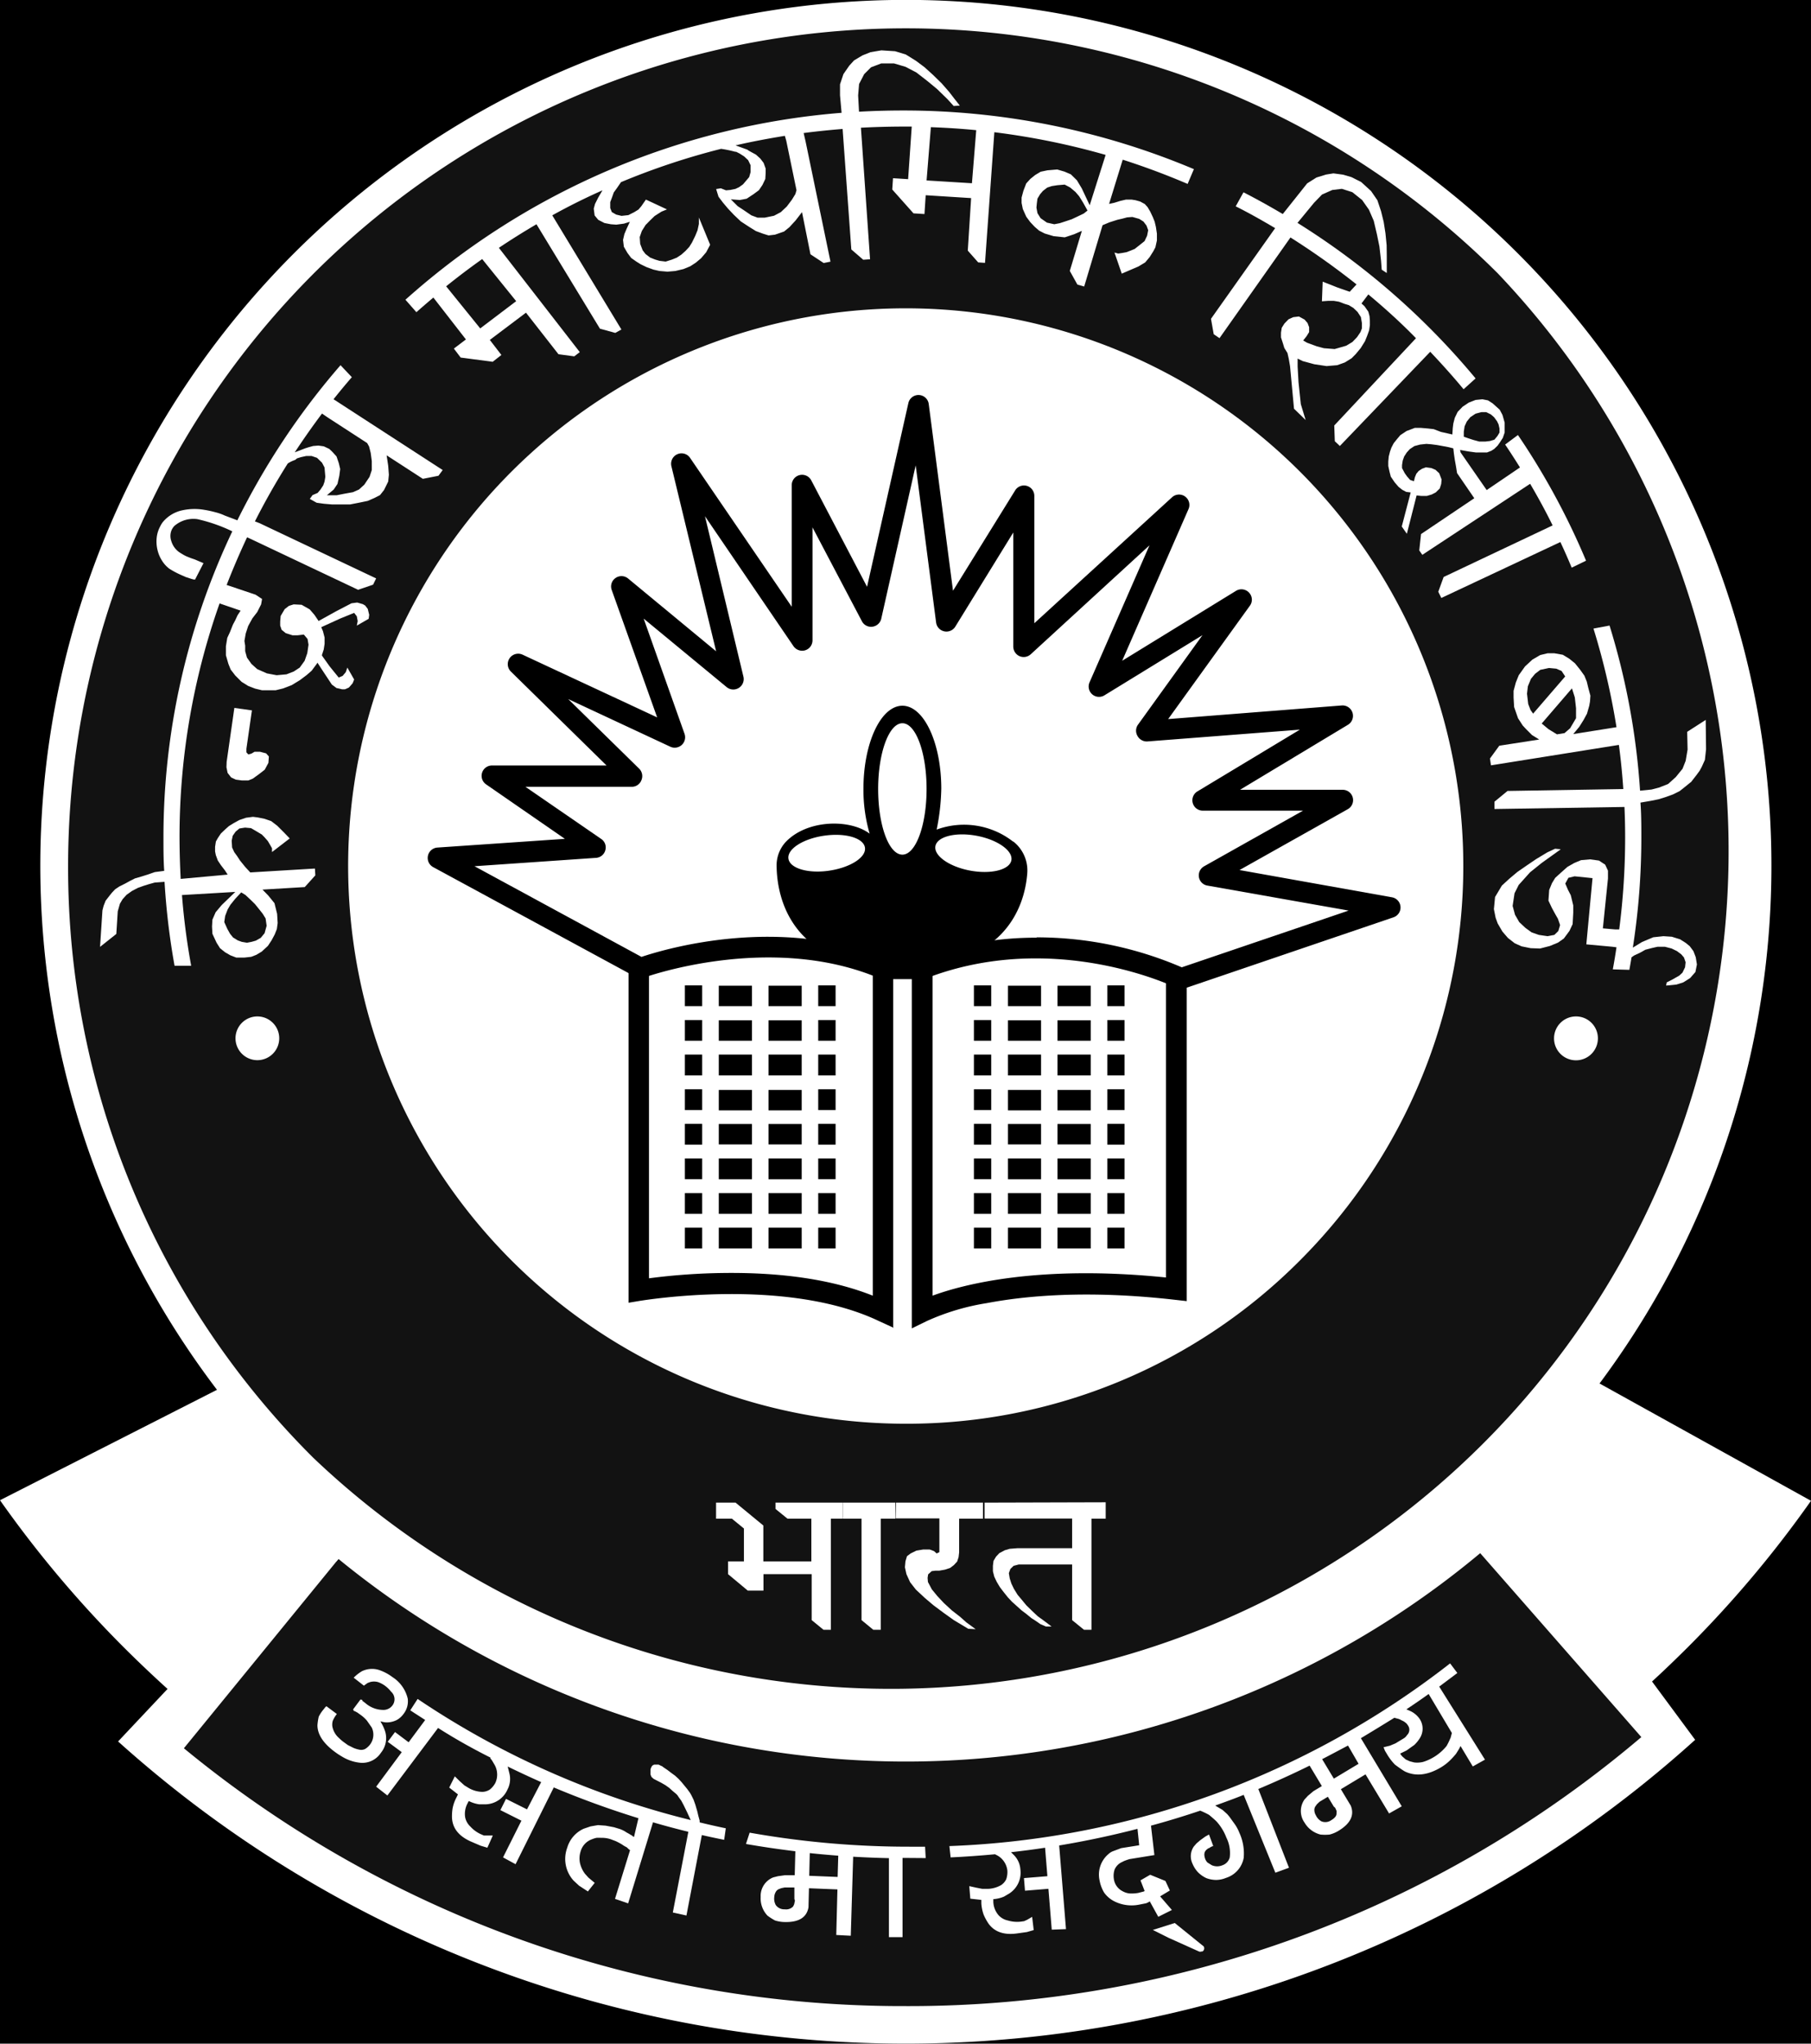
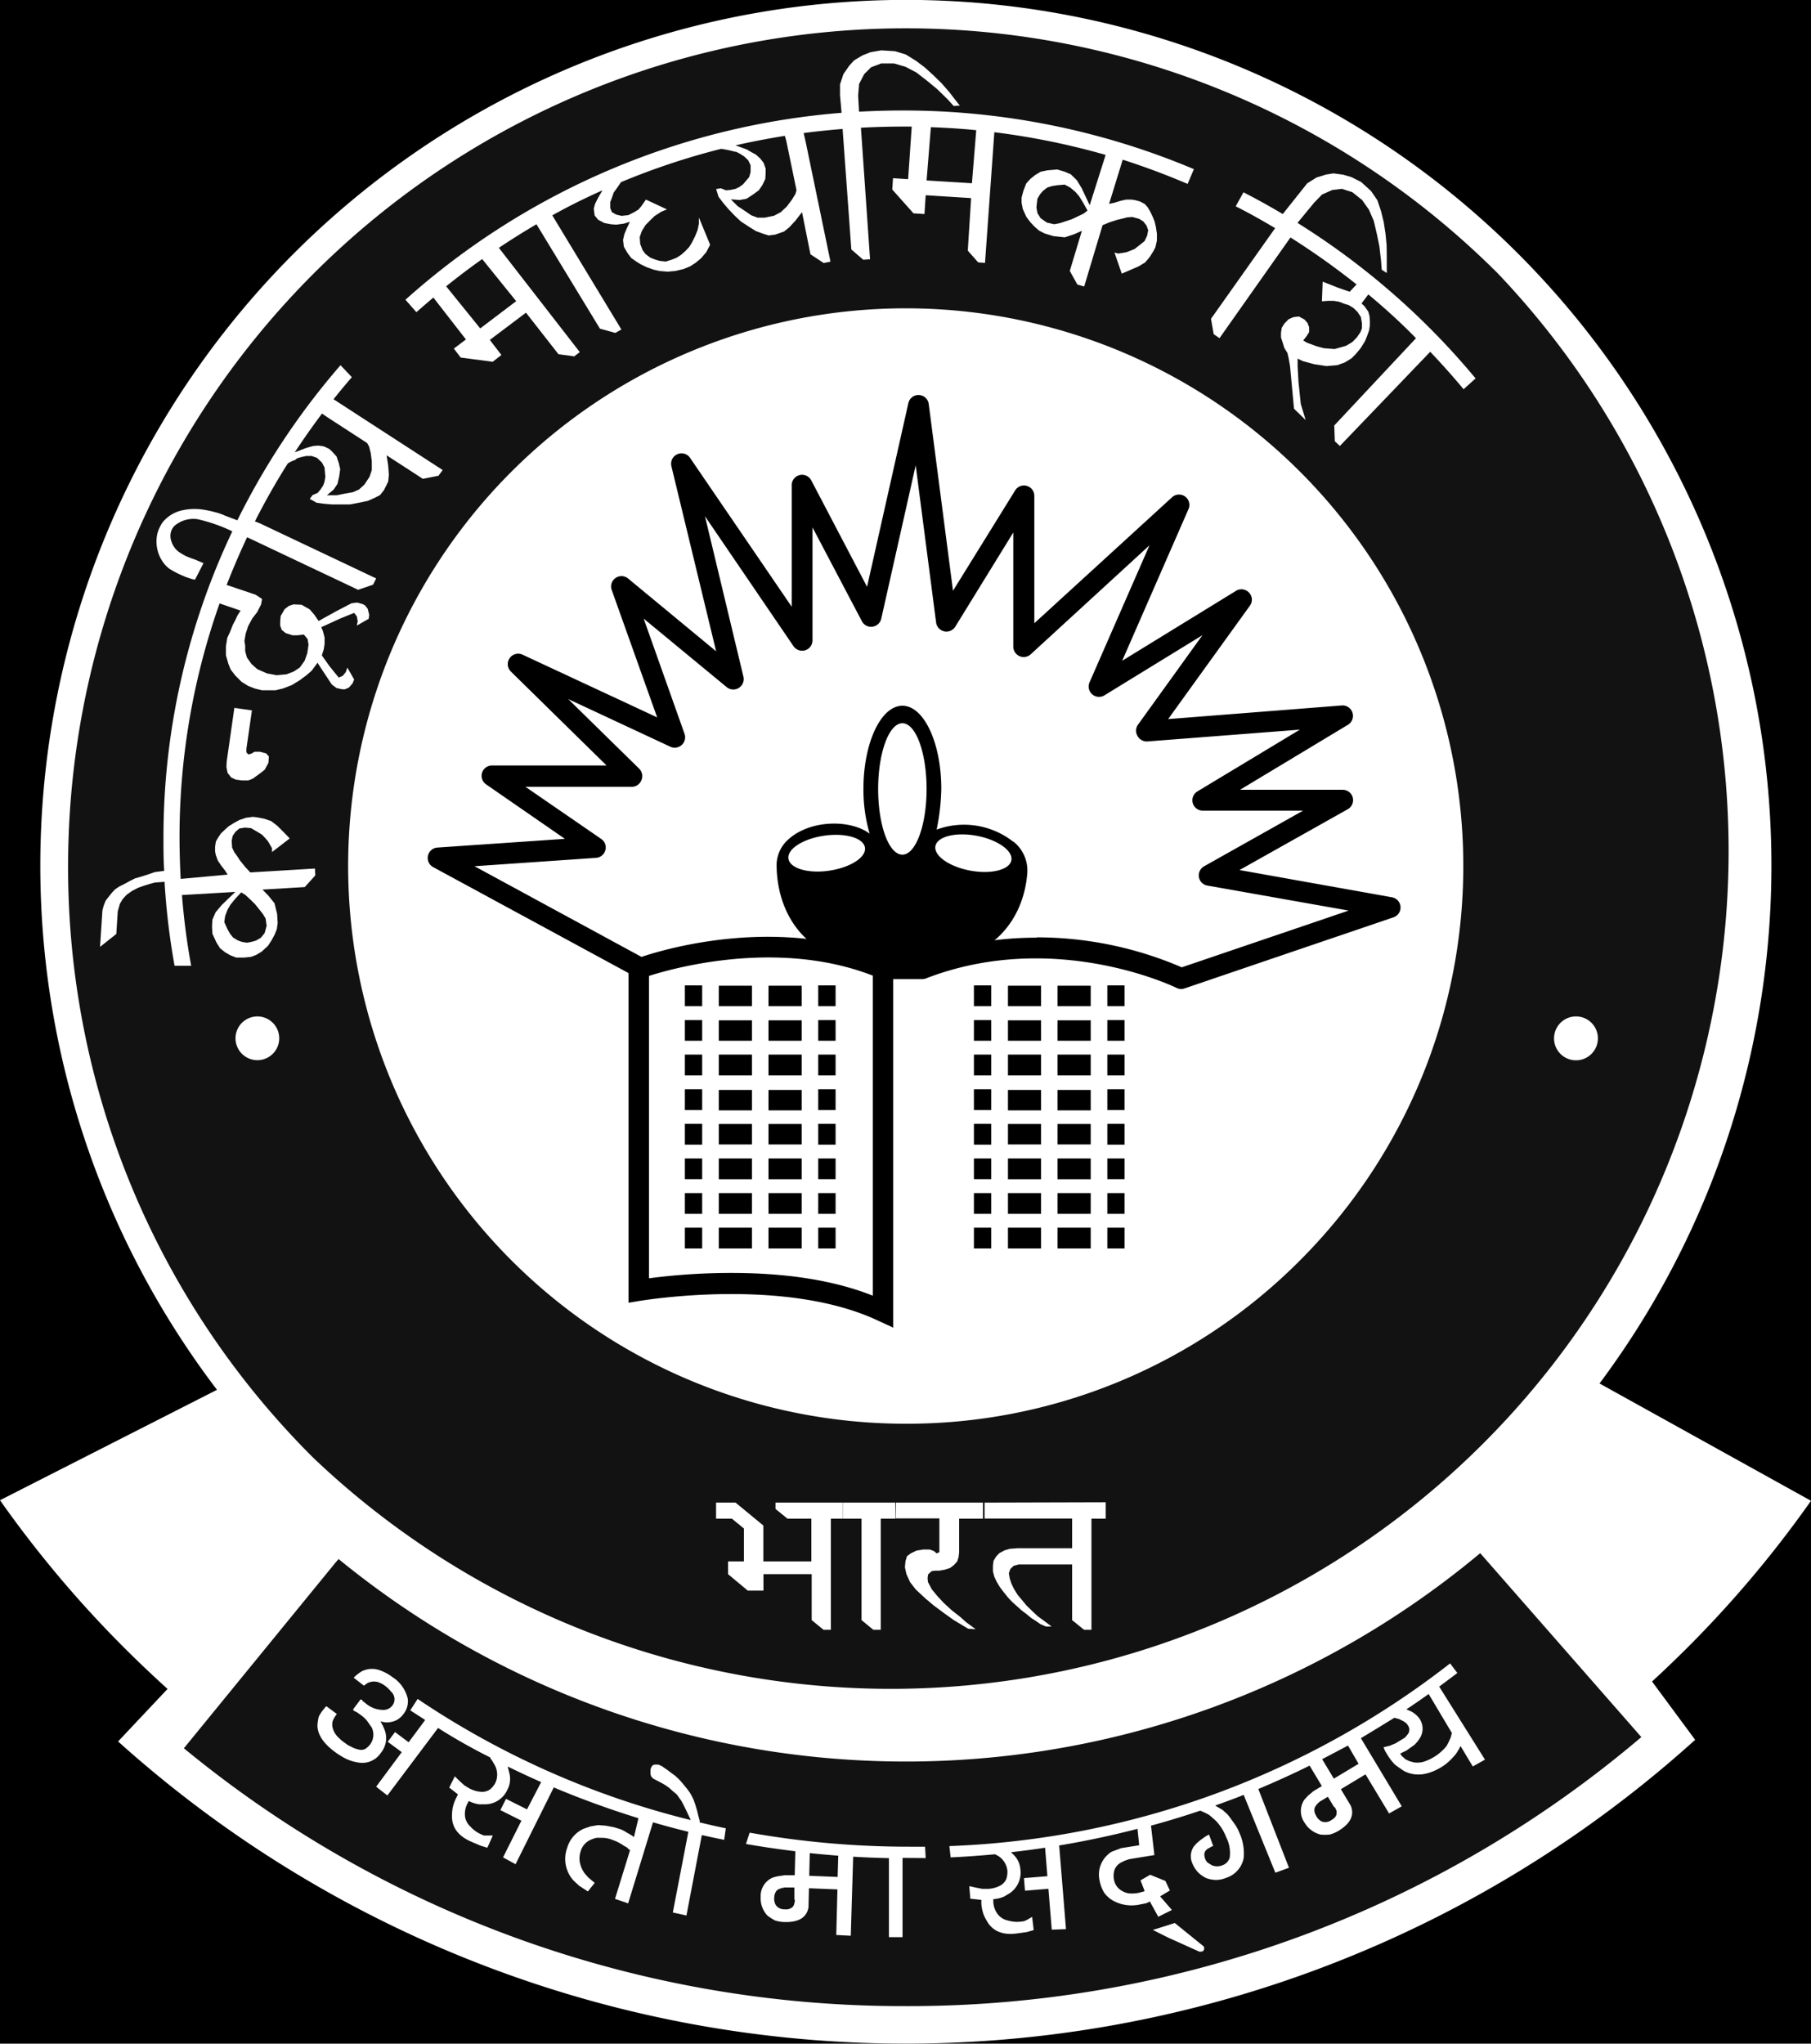
<svg xmlns="http://www.w3.org/2000/svg" id="Layer_1" data-name="Layer 1" viewBox="0 0 265.91 300">
  <defs>
    <style>.cls-1{fill:#121212;}.cls-2{fill:#fff;}.cls-3{fill:none;stroke:#fff;stroke-miterlimit:10;}</style>
  </defs>
  <rect width="265.91" height="300" />
  <path class="cls-1" d="M45.79,223.07l30.49,18.72,55.63,12.84s27.27-.53,43.33-8.56,46-25.67,46-25.67l14.44,15.51,8.55,19.26S205.72,298,130.3,297.43c0,0-69,0-108-42.26Z" />
  <path class="cls-1" d="M132.81,252A124.94,124.94,0,0,1,44.47,38.75,124.93,124.93,0,1,1,221.15,215.42,124.11,124.11,0,0,1,132.81,252Z" />
  <path class="cls-2" d="M105.14,220.58H108l4.08,3.36v5.27h7.05v-6.27h-3.5l-1.76-1.43v-.93h9.84v2.36H122v16.31h-1.08l-1.74-1.42v-6.75H112.1v2.42h-2.3l-2.9-2.42v-1.87h2.33v-4.83l-1.76-1.44h-2.33Z" />
  <path class="cls-2" d="M123.73,220.58h7.73v2.36h-2.14v16.31h-1.09l-1.73-1.42V222.94h-2.77Z" />
  <path class="cls-2" d="M131.56,220.58h12.77v2.36h-3.5l0,4.94-.08.71-.21.64-.47.51-.56.43-.76.25-.84.15-.57,0-.54.07-.52.47-.08.52.05.6.57,1.08.82,1,.94,1,1.18,1.09,1.22.95.91.81,1.37,1-1.09-.06-2.12-1.27-1.47-1.05-1.53-1.14-1.25-1.06-1.33-1.24-.84-1.08-.54-1.19-.22-1,.08-.88.22-.74.54-.41.86-.42,1-.16h.93l.65.24.38.34.4-.19,0-.39v-4.56h-6.42Z" />
  <path class="cls-2" d="M144.57,220.58l17.78-.05v2.41h-2.09v16.31h-1.09l-1.75-1.42v-8.17h-7.84l-.75.2-.47.45-.23.62.13.78.24.75.38.79.54.87.63.75.64.78.85.83.83.78.95.69,1.09.82-.84,0-.82-.36-.69-.48-.61-.39-.76-.62-.7-.53-.7-.63-.68-.61-.63-.67-.64-.8-.53-.7-.46-.77-.36-.76-.2-.79v-.82l.09-.71.37-.62.49-.52.8-.42.72-.21,1.16-.09h8v-4.35H144.57Z" />
  <path class="cls-3" d="M49.7,228.85c-.19-.17-.39-.33-.58-.48" />
  <path class="cls-2" d="M247.77,241.86a163.56,163.56,0,0,0,18.14-21.55l-31.05-17.22a127.09,127.09,0,1,0-203,.93L0,220.23a164.8,164.8,0,0,0,18.21,21.63q3.13,3.12,6.39,6.07l-7.26,7.71a172.93,172.93,0,0,0,231.56-.24l-6.33-8.56C244.33,245.23,246.06,243.56,247.77,241.86ZM10,127.09A123,123,0,0,1,219.93,40.14,123,123,0,0,1,46,214,122.18,122.18,0,0,1,10,127.09Zm123,167.4A166.09,166.09,0,0,1,27,256.64L49.7,228.85A131.55,131.55,0,0,0,217.34,228L241,255A166.11,166.11,0,0,1,133,294.49Z" />
  <path class="cls-2" d="M133,209a81.87,81.87,0,1,1,57.9-24A81.37,81.37,0,0,1,133,209Z" />
  <path d="M152.21,137.6A53.87,53.87,0,0,1,173.52,142l24.5-8.33L177.28,130a1.51,1.51,0,0,1-1.24-1.24,1.53,1.53,0,0,1,.76-1.59L191.33,119H176.6a1.52,1.52,0,0,1-.79-2.82l15.05-9.07-22.36,1.73A1.55,1.55,0,0,1,167,108a1.51,1.51,0,0,1,.1-1.63l9.46-13.13-14.39,8.83a1.52,1.52,0,0,1-2.19-1.91l8.8-20.11-17.44,16a1.54,1.54,0,0,1-1.65.27,1.55,1.55,0,0,1-.91-1.4V78.17L140.26,92a1.53,1.53,0,0,1-2.81-.61l-3-23.08-5.07,22.58A1.54,1.54,0,0,1,128.09,92a1.51,1.51,0,0,1-1.54-.81L119.3,77.42V94a1.53,1.53,0,0,1-1.07,1.46,1.55,1.55,0,0,1-1.72-.6l-13-19.08,5.65,23.56a1.53,1.53,0,0,1-2.46,1.53L94.51,90.81l6,16.91a1.53,1.53,0,0,1-2.08,1.9l-15-7,10.42,10.22a1.53,1.53,0,0,1,.34,1.66,1.51,1.51,0,0,1-1.41,1H77.15l11.13,7.66a1.49,1.49,0,0,1,.6,1.65,1.51,1.51,0,0,1-1.36,1.12l-17.85,1.23,24.52,13.31c3.56-1.2,20.32-6.14,35.81.26h5.12a48,48,0,0,1,17.09-3.08Zm21.23,7.58a1.49,1.49,0,0,1-.69-.16c-.17-.09-17.89-8.7-36.8-1.39a1.45,1.45,0,0,1-.55.1h-5.7a1.45,1.45,0,0,1-.59-.12c-16-6.78-34.34-.18-34.52-.11a1.54,1.54,0,0,1-1.26-.09L63.6,127.29a1.53,1.53,0,0,1,.62-2.87l18.72-1.28-11.57-8a1.52,1.52,0,0,1,.86-2.77H89.06L75,98.57a1.53,1.53,0,0,1,1.72-2.47l19.77,9.21-6.67-18.7a1.5,1.5,0,0,1,.56-1.76,1.52,1.52,0,0,1,1.84.07l12.93,10.69L98.58,68.43a1.53,1.53,0,0,1,.87-1.75,1.51,1.51,0,0,1,1.87.53l14.93,21.86V71.23a1.52,1.52,0,0,1,2.87-.71l8.19,15.62,6.06-26.94a1.52,1.52,0,0,1,3,.14l3.56,27.38L149.05,72a1.52,1.52,0,0,1,2.82.8V91.49L172.09,73a1.52,1.52,0,0,1,2.42,1.73L164.77,97l16.72-10.27a1.52,1.52,0,0,1,1.91.27,1.5,1.5,0,0,1,.12,1.92l-12,16.64,25.5-2a1.53,1.53,0,0,1,.91,2.83l-15.86,9.55h15.07a1.52,1.52,0,0,1,.75,2.85L182,127.72l22.38,4a1.52,1.52,0,0,1,.22,2.94L173.92,145.1a1.56,1.56,0,0,1-.48.08Z" />
  <path d="M131.26,194.94l-2.18-1c-13.78-6.59-34.83-3-35-3l-1.79.3V142.07h3v45.58a92.89,92.89,0,0,1,11-.78c8.66-.1,16,1,21.86,3.33v-48h3v52.74Z" />
-   <path d="M133.88,195V142.2h3.05v48c4.43-1.63,15.49-4.58,34.27-2.67v-43.9h3.05V191l-1.7-.19c-13-1.49-22.17-.56-27.63.48a34.29,34.29,0,0,0-8.8,2.62L133.88,195Z" />
  <path d="M148.5,126.29c-.27,1.41-3,2.08-6.06,1.51s-5.36-2.19-5.09-3.6,3-2.08,6.05-1.51,5.36,2.19,5.1,3.6Zm-16-.83c-2,0-3.56-4.32-3.56-9.64s1.59-9.65,3.56-9.65,3.55,4.32,3.55,9.65-1.59,9.64-3.55,9.64Zm-10.73,2.35c-3.09.46-5.77-.32-6-1.74s2.13-2.94,5.23-3.39,5.78.32,6,1.74-2.13,2.93-5.24,3.39Zm27-4.25a11.7,11.7,0,0,0-11.24-1.78,32.6,32.6,0,0,0,.68-6c0-6.72-2.55-12.18-5.71-12.18s-5.72,5.46-5.72,12.18a22.93,22.93,0,0,0,.91,6.6c-2.9-2.19-9.23-2.09-12.36,1.26a5.07,5.07,0,0,0-1.3,3.57c.07,4.26,1.87,15.14,18.42,14.95,15.24-.16,18-9.22,18.38-13.91a5.41,5.41,0,0,0-2.06-4.73Z" />
  <polygon points="103.1 147.7 100.56 147.7 100.56 144.65 103.1 144.65 103.1 147.7 103.1 147.7" />
  <path d="M110.41,147.7h-4.87v-3h4.87v3Zm7.3,0h-4.87v-3h4.87v3Z" />
  <polygon points="122.69 147.7 120.14 147.7 120.14 144.65 122.69 144.65 122.69 147.7 122.69 147.7" />
  <polygon points="103.1 152.78 100.56 152.78 100.56 149.74 103.1 149.74 103.1 152.78 103.1 152.78" />
  <path d="M110.41,152.78h-4.87v-3h4.87v3Zm7.3,0h-4.87v-3h4.87v3Z" />
  <polygon points="122.69 152.78 120.14 152.78 120.14 149.74 122.69 149.74 122.69 152.78 122.69 152.78" />
  <polygon points="103.1 157.87 100.56 157.87 100.56 154.81 103.1 154.81 103.1 157.87 103.1 157.87" />
  <path d="M110.41,157.87h-4.87v-3.06h4.87v3.06Zm7.3,0h-4.87v-3.06h4.87v3.06Z" />
  <polygon points="122.69 157.87 120.14 157.87 120.14 154.81 122.69 154.81 122.69 157.87 122.69 157.87" />
  <polygon points="103.1 162.95 100.56 162.95 100.56 159.9 103.1 159.9 103.1 162.95 103.1 162.95" />
  <path d="M110.41,163h-4.87v-3h4.87v3Zm7.3,0h-4.87v-3h4.87v3Z" />
  <polygon points="122.69 162.95 120.14 162.95 120.14 159.9 122.69 159.9 122.69 162.95 122.69 162.95" />
  <polygon points="103.1 168.03 100.56 168.03 100.56 164.98 103.1 164.98 103.1 168.03 103.1 168.03" />
  <path d="M110.41,168h-4.87V165h4.87V168Zm7.3,0h-4.87V165h4.87V168Z" />
  <polygon points="122.69 168.03 120.14 168.03 120.14 164.98 122.69 164.98 122.69 168.03 122.69 168.03" />
  <polygon points="103.1 173.1 100.56 173.1 100.56 170.06 103.1 170.06 103.1 173.1 103.1 173.1" />
  <path d="M110.41,173.11h-4.87v-3.05h4.87v3.05Zm7.3,0h-4.87v-3.05h4.87v3.05Z" />
  <polygon points="122.69 173.1 120.14 173.1 120.14 170.06 122.69 170.06 122.69 173.1 122.69 173.1" />
  <polygon points="103.1 178.19 100.56 178.19 100.56 175.14 103.1 175.14 103.1 178.19 103.1 178.19" />
  <path d="M110.41,178.19h-4.87v-3.05h4.87v3.05Zm7.3,0h-4.87v-3.05h4.87v3.05Z" />
  <polygon points="122.69 178.19 120.14 178.19 120.14 175.14 122.69 175.14 122.69 178.19 122.69 178.19" />
  <polygon points="103.1 183.27 100.56 183.27 100.56 180.22 103.1 180.22 103.1 183.27 103.1 183.27" />
  <path d="M110.41,183.27h-4.87v-3.05h4.87v3.05Zm7.3,0h-4.87v-3.05h4.87v3.05Z" />
  <polygon points="122.69 183.27 120.14 183.27 120.14 180.22 122.69 180.22 122.69 183.27 122.69 183.27" />
  <polygon points="145.54 147.7 143 147.7 143 144.65 145.54 144.65 145.54 147.7 145.54 147.7" />
  <path d="M152.84,147.7H148v-3h4.86v3Zm7.31,0h-4.88v-3h4.88v3Z" />
  <polygon points="165.12 147.7 162.59 147.7 162.59 144.65 165.12 144.65 165.12 147.7 165.12 147.7" />
  <polygon points="145.54 152.78 143 152.78 143 149.74 145.54 149.74 145.54 152.78 145.54 152.78" />
  <path d="M152.84,152.78H148v-3h4.86v3Zm7.31,0h-4.88v-3h4.88v3Z" />
  <polygon points="165.12 152.78 162.59 152.78 162.59 149.74 165.12 149.74 165.12 152.78 165.12 152.78" />
  <polygon points="145.54 157.87 143 157.87 143 154.81 145.54 154.81 145.54 157.87 145.54 157.87" />
  <path d="M152.84,157.87H148v-3.06h4.86v3.06Zm7.31,0h-4.88v-3.06h4.88v3.06Z" />
  <polygon points="165.12 157.87 162.59 157.87 162.59 154.81 165.12 154.81 165.12 157.87 165.12 157.87" />
  <polygon points="145.54 162.95 143 162.95 143 159.9 145.54 159.9 145.54 162.95 145.54 162.95" />
  <path d="M152.84,163H148v-3h4.86v3Zm7.31,0h-4.88v-3h4.88v3Z" />
  <polygon points="165.12 162.95 162.59 162.95 162.59 159.9 165.12 159.9 165.12 162.95 165.12 162.95" />
  <polygon points="145.54 168.03 143 168.03 143 164.98 145.54 164.98 145.54 168.03 145.54 168.03" />
  <path d="M152.84,168H148V165h4.86V168Zm7.31,0h-4.88V165h4.88V168Z" />
  <polygon points="165.12 168.03 162.59 168.03 162.59 164.98 165.12 164.98 165.12 168.03 165.12 168.03" />
  <polygon points="145.54 173.1 143 173.1 143 170.06 145.54 170.06 145.54 173.1 145.54 173.1" />
  <path d="M152.84,173.11H148v-3.05h4.86v3.05Zm7.31,0h-4.88v-3.05h4.88v3.05Z" />
  <polygon points="165.12 173.1 162.59 173.1 162.59 170.06 165.12 170.06 165.12 173.1 165.12 173.1" />
  <polygon points="145.54 178.19 143 178.19 143 175.14 145.54 175.14 145.54 178.19 145.54 178.19" />
  <path d="M152.84,178.19H148v-3.05h4.86v3.05Zm7.31,0h-4.88v-3.05h4.88v3.05Z" />
  <polygon points="165.12 178.19 162.59 178.19 162.59 175.14 165.12 175.14 165.12 178.19 165.12 178.19" />
  <polygon points="145.54 183.27 143 183.27 143 180.22 145.54 180.22 145.54 183.27 145.54 183.27" />
  <path d="M152.84,183.27H148v-3.05h4.86v3.05Zm7.31,0h-4.88v-3.05h4.88v3.05Z" />
  <polygon points="165.12 183.27 162.59 183.27 162.59 180.22 165.12 180.22 165.12 183.27 165.12 183.27" />
  <path class="cls-2" d="M46.69,95.42l1.71,2.4,1.33,1.64.58-.24.46-.55L51,98l1,1.75-.22.55-.55.63-.59.26-.39,0-.84-.19-.68-.5-1.39-2.1L45.78,96Z" />
  <path class="cls-2" d="M33.28,111.83l1.13-7.91,2.58.36-.81,5.63v.53l.28.31.47-.13.44-.26h.82l.88.23.41.46-.07.94-.54,1-.89.69-.86.62-.67.27-.93,0-.89-.12-.69-.32-.52-.67-.17-.83Z" />
  <path class="cls-2" d="M49.13,58.71l-.16-.1c.87-1.09,1.76-2.17,2.69-3.24L50,53.61A107.12,107.12,0,0,0,34.85,76.38L33,75.68a7.67,7.67,0,0,0-1.4-.49,15.41,15.41,0,0,0-1.62-.35,8.39,8.39,0,0,0-3.2.07A5.08,5.08,0,0,0,24,76.53a2.74,2.74,0,0,0-.28.38c-.06.09-.16.28-.3.56A4.5,4.5,0,0,0,23,79a5.24,5.24,0,0,0,.12,1.71,5.11,5.11,0,0,0,.64,1.55,4.44,4.44,0,0,0,1.08,1.21,12.49,12.49,0,0,0,1.65.89l.74.33.69.23c.46.15.7.19.73.14l0,0,1.23-2.39-1.27-.54L28,81.92l-.62-.25a5.49,5.49,0,0,1-.63-.34,6.27,6.27,0,0,1-.53-.34,3.09,3.09,0,0,1-1.07-1.57,2.24,2.24,0,0,1,.07-1.66,2.28,2.28,0,0,1,.38-.55,4.27,4.27,0,0,1,3.38-1A23.63,23.63,0,0,1,34.11,78,104.82,104.82,0,0,0,24,123c0,1.63,0,3.24.11,4.84l-1.38.18-1,.35-.92.29-1,.29-.75.38-.69.38-.84.42-.62.41-.49.52-.4.5-.51.66-.29.73-.18.69L14.69,139l2.39-1.9.21-3.32.32-1.12L18,132l.59-.65.79-.56.86-.45.87-.31.7-.22.89-.25,1.46-.11a104.13,104.13,0,0,0,1.47,12.32l2.44,0a99.5,99.5,0,0,1-1.35-10.38l7.83-.46-2,1.93-.89,1.06L31.19,135l-.06,1,.06,1.08.61,1.31.51.81.74.59.78.45.86.33,1.19,0,1-.11.75-.29.8-.48.91-.84.54-.82.45-.84.32-.8.12-.89-.08-1.35-.39-1.57-.92-1.13-.84-.86,6.21-.37,1.55-1.72-.06-1-9.49.57-.75-.81-.76-.94-.43-.66-.41-.56-.32-.69-.06-1,.15-.72.42-.6.56-.47.83-.13.88.08.67.39.92.55.4.41.48.55.33.56.28.49,0,.56,2.6-2-.84-.87-1-1-.89-.68-1-.34-1-.2-.67-.08-1,.13-1,.34-.87.48-.66.41-.54.48-.64.61L32,123l-.3.53-.12.77,0,.69.11.54.29.79.46.69.57.74.42.64-6.9.63q-.16-3-.17-6a103,103,0,0,1,5.88-34.44l3.09,1.06-.45.68-.34.74-.34.63-.43,1.09-.4.86-.2,1.23,0,1.32.36,1.25.34.85.68.88.92.92,1,.62,1,.38,1,.24,1.08,0,.92,0,1.1-.27,1.25-.48,1.19-.72,1-.75.75-.65.74-1,.67-1,.36-1.11.13-.83,0-.93-.24-.93-.25-.59L50,90.78l2-.81.39.5.13.7-.13.67,1.74-1,.08-.58L54,89.39l-.38-.5-.34-.2-.83-.24-.84.11-2.25,1.17-2.58,1.43-.61-.9-.69-.8-1.19-.68-1.17-.06-.7.22-.62.48-.59,1-.07.82,0,.59.21.62.6.49,1,.32h.75l.91-.11.55.65.14.84-.18,1.24L44.73,97l-.72,1-.87.57-1.08.42-1.44.13-1.43-.27-1.43-.63-.84-.76-.66-.93L36,95.59l0-.8-.11-.7L36.08,93l.36-1.1.62-1.13.71-.92.57-1.13.14-.79-.95-.63-4.25-1.43q1.38-3.55,3-7l.67.31,15.63,7.4,2.2-.75.45-.92L38.11,76.8l-.68-.26q2.2-4.35,4.82-8.5a4.55,4.55,0,0,1,1.08-.52l.28-.23.57-.18.77-.17.81,0,.79.27.73.71.37.7.06.7.06.68-.12.71-.19.54-.4.61-.42.5-.75.32-.4.56,1,.56,1.08.15,1.18.1,1.27,0,1.38,0,1.44-.28L54,73.53l1-.44.8-.41.59-.75L57,70.69l.1-1L57,68.37l-.23-1.53,5.32,3.45,2.29-.45L65,69ZM35.42,131l.62.38.79.74.61.6.59.73.54.68.43.7.15,1.07-.3,1.09-.56.68-.72.41-.63.18-.68.13-.76-.13-.58-.21-.7-.43-.43-.53-.41-.73-.45-1,.13-.9.36-.94.41-.7.71-.88Zm19.17-62L54.26,70l-.77,1.15-.78.71-.88.39-1.28.23-1.1.22H48l1-.84.55-.82.27-1.19.13-1L49.75,68,49.41,67l-.59-.65-.47-.45-.81-.38-.79-.11-.76.06-.66.18-.48.15-1.57.6q1.9-2.89,4-5.69l.79.54,5.84,3.79.28.5.24.94.16,1.21Z" />
-   <path class="cls-2" d="M232.88,82.31a105.22,105.22,0,0,0-10-18.45L221,65.26c.75,1.1,1.47,2.23,2.18,3.36l-4.89,3.32-3.82-5.51-.09-.38,1.23.22,1.1.15h.92l.71,0,.64-.25.43-.28.49-.48.36-.51.4-.62.27-.79,0-.72,0-.73-.32-1.13-.41-.77-1.05-.94-.68-.43-.81-.16-1,.1-1,.39-.9.6-.73.76-.42.87-.22.85-.08.66-.06.94-.75-.17-.93-.21L210.52,63l-.86-.1-1.06-.09-.85,0-1.22.46-.92.61-.48.57-.49.61-.34.65-.21.6-.18.7-.07.75v.65l.18.83.19.73.57.84.57.66.54.43.59.31.65.08-1.31,5,.75,1.07L208,72.73l.65.07.86,0,.71-.21.6-.31.58-.57.21-.66.06-.66-.35-.92-.54-.5-.61-.26-.8-.11-.57.21-.5.33-.34.41-.21.51-.14.58-.57-.19-.44-.51-.34-.47-.4-.76,0-.44.1-.65.21-.6.38-.59.45-.5.68-.45.83-.22.93-.1.73.06.84.11.72.13,1,.19.66.17.09.81.13.88.18,1,.15.94,2.53,3.69-7.82,5.26-.26,2.4.45.65,15.83-10.43c1.17,2,2.27,4,3.3,6.11l-16,7.57-.79,2.17.45.91,17.48-8.21c.58,1.24,1.14,2.5,1.66,3.76ZM215.05,62.58l.32-.7.52-.64.76-.51.86-.23.71,0,.69.34.47.41.43.59.22.45.14.61,0,.6-.29.49-.45.55-.66.2-.68.08h-.88l-.85-.23-.8-.26-.63-.22,0-.74Z" />
  <path class="cls-2" d="M216.66,55.55a108.85,108.85,0,0,0-26.15-22.83l2.43-2.95,1.17-1.21,1.51-.67,1.4-.17,1.54.49L200,29.36l1,1.42.71,1.64.47,2,.36,1.76.24,2.09.1,1.32.74.49V38.86l0-1.23L203.6,36l-.17-1.74-.26-1.67L202.78,31l-.54-1.61-.93-1.35-1.45-1.32L198.43,26l-1.22-.36-1.42-.19-1.07.17-1.43.44-1.36.86-1,1.26-2.58,3.24c-1.89-1.12-3.81-2.19-5.77-3.19l-1.14,2.06c2,1,3.9,2.08,5.79,3.2L177.81,46.8l.4,2.26.85.58,10.42-14.78a110.06,110.06,0,0,1,9.7,6.89l-1,1.08L197,42.42l-.68-.24-1-.4-1.11-.43-.11,2.88.95-.07h.77l.78.13.84.32.6.18.67.41.61.58.5.76.15.88,0,.79-.21.54-.5.74-.68.71-.91.55-1.7.49-1.57-.12-1.05-.28-1.44-.53-.56-.33.5-.63.37-.6,0-.72-.23-.61-.44-.51-.83-.45-.83.1-.69.31-.61.63-.39.62-.11.71,0,.7.28.86.21.69.46.74.19.84.19,1.09L190,60l1.71,1.66L191,59.33l-.34-3.23-.13-2.3,0-1.16.76.37,1.69.46,1.8.27,1.56-.13,1.12-.4,1-.62.62-.63.72-.87.62-1,.32-.79.29-.81.11-.74,0-.69-.05-.65-.18-.66-.57-.81-.43-.39,1-1.33c2.27,1.89,4.46,3.86,6.58,6l.42.43-12,12.81.08,2.31.74.7L210,51.64c1.7,1.79,3.34,3.62,4.9,5.5Z" />
-   <path class="cls-2" d="M250.45,105.68l-2.72,1.75.06,2.6-.28,1.65-.46,1.17-1,1.23-1.11,1-1.33.53-1.11.29-1.69.17a105.1,105.1,0,0,0-4.48-24.24l-2.36.44a104.28,104.28,0,0,1,3.38,14.48L231,107.76l.88-1.06.63-1,.51-.94.33-1.16.11-.62.06-.86-.29-1.06-.24-1-.35-.87L232,98.3l-.75-.93-.84-.68-.94-.57-1.24-.22h-1l-1.08.26-1.15.67-1.08,1L223,99.12l-.43,1.07-.33,1.22v1l.08,1.38.57,1.64.69,1.07.52.56.84.84,1.06.66-5.86.91-1.37,1.88.15,1,18.78-3c.29,2.14.5,4.3.65,6.48l-17,.28-1.92,1.58,0,1.07,19.09-.3c.07,1.52.1,3,.1,4.53a105.13,105.13,0,0,1-.87,13.45l-.55,0-1.85-.16.75-7.32,0-1.15-.41-.88-.91-.6-1.31-.18-1.33.12-1,.42-1,.57-1,.89-.79.72-.47.77-.41,1-.11,1.57.5,1.06.51.94.38.66.32.93-.26.87-.58.57-1,.19-1.28-.19-1.06-.37-.9-.65-.92-.86-.62-1.08-.35-1.29.28-1.86.61-1.22,1.67-1.86,1.72-1.38,2.79-2-.83-.08-1.14.53-1.66,1-1.28.87-1.45,1-1.19,1L220.52,130l-1,1.68-.17,1.78.25,1.25.3.84.7,1.2.81.94,1,.78,1,.45,1.34.27,1.37.05,1.44-.37,1.21-.5.85-.6.82-1.11.47-1L231,134v-1.09l-.36-1.49-.42-.81-.39-.91.46-.84.91-.22,2.63.27-.91,9.72,3.82.35.61.08q-.24,1.62-.54,3.24l2.43.07c.11-.61.22-1.22.32-1.84l.35-.25.93-.44.75-.42,1-.26.8-.18h1.06l1,.26.78.38.64.48.39.46.24.69-.08.74-.38.79-.46.43-1,.57-.85.43-.09.47,1.52-.15,1-.32,1-.63.78-.89.22-1.11-.17-1.06-.34-.89-.55-.74-.59-.48-.82-.52-1.22-.38-1.23-.08-1.49.16-1.64.69-1.36.83A105,105,0,0,0,241,123c0-1.73,0-3.46-.13-5.18l1.47-.25,1.19-.24,1-.31,1.11-.4,1-.5.78-.62.9-.73.78-1,.46-.63.32-.59.45-1,.17-1.54Zm-25.34-.92-.38-.53-.34-.88-.18-1.52.13-1.09.45-1.09.61-.74.76-.58,1.28-.27,1.07.1.78.34.53.8Zm4.61,2.86-1.11.18-1.24-.76-1-.83,4.44-5.16.42,1.32.18,1.59,0,1.47-.87,1.48Z" />
  <path class="cls-2" d="M174.38,27l.92-2.17a109.8,109.8,0,0,0-42.78-8.61q-3.22,0-6.39.18L126,14l.14-1.67.75-1.45,1-1,1.5-.57h1.88l1.69.5,1.59.83,1.65,1.28,1.4,1.16,1.52,1.48.91,1,.9-.06-.79-1-.77-1-1.11-1.27L137,11l-1.26-1.14-1.26-.94L133,8l-1.58-.48-2-.13-1.6.27-1.18.47-1.23.73-.72.79-.85,1.23-.5,1.5V14l.23,2.56A109,109,0,0,0,59.53,44l1.61,1.83c.82-.73,1.65-1.44,2.49-2.15l4.78,6.15-1.77,1.34,1,1.32,4.7.62,1.28-1L71.92,49.9l5.31-4L82,52l2.32.31.81-.62L73.25,36.38q2.72-1.82,5.52-3.46l9.32,15.33,2.25.62.9-.5L81.09,31.61q3.6-2,7.37-3.67L87.84,29l-.47.93-.19.7.13,1,.53.64.91.47.94.18.8.06,1.12-.15.87-.27L92,33.6l-.32.76-.2.86.12,1,.52.9.56.75.77.54.61.38.89.43,1,.36.88.2,1.18.1,1.15-.1,1.19-.28,1-.41.8-.52.79-.66.75-.88.58-1.1-1.65-4v.94l-.2.93-.33.81-.49,1-.4.64-.54.58-.63.56-.67.44-.73.29-.89.28-.91-.11-.64-.19-.73-.29-.68-.52-.42-.55L94,35.8l-.07-1,.31-.89.55-.88.65-.66.68-.66,1-.64.81-.33-3.09-1.44-.37.53-.29.42-.43.51-.62.38-.87.44-1,.11-.79-.19-.64-.37-.23-.59v-.87l.28-.74.24-.68.48-.66.58-.85a104.69,104.69,0,0,1,14.7-4.89,17,17,0,0,1,2.07.43h.13l.52.26.66.42.59.55.36.75v1L110,26l-.46.54-.44.52-.59.42-.53.25-.73.15-.65.06-.76-.3-.69.11.35,1.13.65.86.75.89.87.92,1,.95,1.22.8,1,.62,1,.37.86.27.94-.11,1.33-.46.78-.63.92-1,.94-1.22L119,37.33l1.94,1.28,1-.2-3.65-17.62L118,19.53c1.9-.25,3.8-.44,5.72-.6L125,36.62l1.75,1.51,1-.07-1.34-19.31q3-.16,6.05-.17l1.41,0-.53,7.72-2.22-.14-.11,1.66,3.12,3.5,1.61.1.18-2.76,6.67.42-.49,7.71,1.53,1.73,1,.07L146,19.41a107.79,107.79,0,0,1,16.34,3.33L160,30.13l-1.16-2.47-.72-1.2-.89-.87-.94-.4-1.06-.31L153.8,25l-1,.21-.8.48-.71.57-.61.67L150.27,28,150,29l0,.79.18.89.51,1.14.58.78.66.7.65.56.82.42,1.31.39,1.63.17,1.39-.46,1.12-.49-1.77,5.88,1.11,2,1,.29,2.7-9,1-.42,1.16-.37.77-.18.67-.18.78-.06,1,.28.62.39.45.59.25.68-.16.81-.37.79-.61.49-.84.66-.53.22-.68.26-.66.12-.56.08-.54-.15,1.07,3.1,1.11-.48,1.33-.57,1-.6.66-.79.53-.84.31-.59.22-1v-1l-.15-1-.18-.76-.26-.65-.38-.81-.4-.68-.41-.45-.68-.37-.68-.19-.56-.09h-.85l-.82.19-.9.28-.75.16,2-6.49Q169.71,25,174.38,27Zm-15.26,4.35-1,.48-.77.36-.9.3-.83.27-.82.16-1.08-.24-.93-.65-.46-.74-.15-.81.06-.64.09-.68.39-.65.41-.48.63-.49.66-.22.83-.13,1.08-.09.81.43.77.65.54.63.59.95.64,1.15ZM75.79,44.21l-5.28,4-5-6.18q2.59-2.09,5.29-4Zm39.66-23.54,1.5,7.25-.16.56-.51.83-.75,1-.88.83-1,.53-1.36.28-1.06,0-.91-.34-1.07-.73-.94-.62-1-1,1.32.1,1-.19,1-.66.8-.59.52-.77.42-.88.05-.88v-.65l-.3-.83-.48-.63L111,22.7l-.59-.32-.45-.25-.25-.17L108,21.34c2.38-.55,4.8-1,7.24-1.4Zm27.26,6.23-6.66-.41.63-7.82c2.23.08,4.45.22,6.66.44Z" />
  <path class="cls-2" d="M41,152.42a3.21,3.21,0,1,1-3.21-3.21A3.21,3.21,0,0,1,41,152.42Z" />
  <path class="cls-2" d="M234.62,152.42a3.22,3.22,0,1,1-3.21-3.21A3.21,3.21,0,0,1,234.62,152.42Z" />
  <path class="cls-2" d="M172.49,282.29l4.24,3.43h0a.5.5,0,0,1,.07.41.51.51,0,0,1-.25.34l-.05,0a.18.18,0,0,1-.09,0,.48.48,0,0,1-.37,0l-4.45-2-2.32-1.16Z" />
  <path class="cls-2" d="M55.94,257.29h0v0h0a3.39,3.39,0,0,0,.63-3.06,6.35,6.35,0,0,0-.41-1l-.3-.54.39.09a2.43,2.43,0,0,0,.83.05,3.28,3.28,0,0,0,1.18-.34,3.07,3.07,0,0,0,1-.9,3,3,0,0,0,.61-2.23,5.15,5.15,0,0,0-2.25-3.17,6.82,6.82,0,0,0-1.69-.94,3.4,3.4,0,0,0-2.81.09,6.34,6.34,0,0,0-1.19.94l1.5,1.17.54-.39.37-.14a2.21,2.21,0,0,1,1.15,0,3.92,3.92,0,0,1,1.19.66,4.37,4.37,0,0,1,.74.75,1.49,1.49,0,0,1,.22,2,1.65,1.65,0,0,1-1.41.68,4,4,0,0,1-2.58-1l-.45-.34,0-.13-.27-.06-1.09,1.46.14.24.09,0,.15.08.27.15.39.28a5.12,5.12,0,0,1,1,.9l.7,1a2.42,2.42,0,0,1-.25,2.51,2.59,2.59,0,0,1-.73.65,1.31,1.31,0,0,1-.87.09,4.1,4.1,0,0,1-.86-.27l-.8-.4-.59-.43a5.23,5.23,0,0,1-.68-.58,3,3,0,0,1-1-1.72,2,2,0,0,1,.06-.83,4.48,4.48,0,0,1,.6-1l-1.53-1.14-.18.15-.17.23A5.52,5.52,0,0,0,46.8,252a8.69,8.69,0,0,0-.19,1.25c0,1.39.9,2.7,2.57,3.93a11.22,11.22,0,0,0,1,.66,6.39,6.39,0,0,0,2.73.93A3.26,3.26,0,0,0,55.94,257.29Z" />
  <path class="cls-2" d="M106.57,268.39q-1.92-.4-3.84-.87l0-.26-.19-.69-.15-.64-.29-1-.26-.73-.32-.65-.19-.34-.42-.58-.82-1-.44-.48-.52-.48-.55-.4-.59-.45-.61-.41a.74.74,0,0,0-.31-.19l-.37-.18h-.45a.58.58,0,0,0-.59.33l-.09.18-.06.22,0,.28c0,.27,0,.41,0,.43l.14.36.32.29,1.13.58.62.36.56.4.46.42.43.36a1.65,1.65,0,0,1,.45.52l.42.58.34.64.49,1,.55,1.19,0,0a125.59,125.59,0,0,1-40.1-17.78l-1.08,1.67c.72.48,1.46.94,2.19,1.42L60,255.76l-2-1.5-1.07,1.43,2.06,1.52-3.76,5.07,1.65,1.29,7.44-9.91Q68,256,72,258v.11l.23.3.29.49.13.22a2.93,2.93,0,0,1,.09,2.59,3.17,3.17,0,0,1-.83,1,2.08,2.08,0,0,1-1.08.33,4.15,4.15,0,0,1-2-.56l-.64-.39-.69-.62-.72-.71-.82,1.65,1.28,1-.23.48a5.65,5.65,0,0,0-.55,1.54,7.2,7.2,0,0,0-.09,1.47c.1,1.56,1.08,2.72,2.93,3.5l1.26.54,1,.3.8-1.79-.84,0-.47,0-.39-.17a4.68,4.68,0,0,1-1.59-1.14,2.59,2.59,0,0,1-.77-1.36,3.25,3.25,0,0,1,.36-2.07l.11-.23.08-.09a4.81,4.81,0,0,0,1.52.48c.33,0,.63,0,.91,0a3.62,3.62,0,0,0,3.25-2.21,3.3,3.3,0,0,0,.27-2.31l-.2-.81-.06-.22c1.62.79,3.27,1.56,4.92,2.29l-2.08,4-3.08-1.54-.83,1.65,3.09,1.55-2.7,5.39,1.84,1,5.61-11.27q6.06,2.55,12.43,4.52l-.65,2.75-.16-.08a.8.8,0,0,0-.29-.21l-.29-.18L92,269a4.22,4.22,0,0,0-1-.51l-.86-.26L88.92,268l-1.12-.08-1.09.19-1,.34a4.4,4.4,0,0,0-2.42,2.78,4.73,4.73,0,0,0,.94,4.85l.8.74,1.29.84,1-1.26-.93-.78-.51-.57a4.17,4.17,0,0,1-.73-1.6,3.37,3.37,0,0,1,.1-1.66A2.65,2.65,0,0,1,86.91,270a4,4,0,0,1,.67-.21,5.38,5.38,0,0,1,.68,0,4.11,4.11,0,0,1,1.43.21l.76.29.38.19.43.24.39.26.39.21.27.26.2.15-2.21,7.15,1.93.66,3.65-11.9q2.57.75,5.19,1.39l-2.28,11.85,2,.44,2.26-11.81c1.09.25,2.18.48,3.28.7Z" />
  <path class="cls-2" d="M135.92,272.76l-.09-1.67-2.31,0a133.75,133.75,0,0,1-23.45-2.06l-.54,1.66c2.39.42,4.81.77,7.25,1.07l-.09,3.52-1.46,0-1,.14-.71.18a2.93,2.93,0,0,0-1.83,2.87,3.67,3.67,0,0,0,1,2.74,8.42,8.42,0,0,0,1.11.71,5,5,0,0,0,1.41.23c2.07.05,3.24-.67,3.5-2.16l.07-2.8,4.18.17-.17,6.69,2.13.11.35-11.6c1.73.1,3.49.17,5.25.21l0,11.6,2,0,0-11.63h.73Zm-19.31,6.77a1.91,1.91,0,0,1-.18.36,1.41,1.41,0,0,1-1.2.39,1.51,1.51,0,0,1-1.32-.62,1.94,1.94,0,0,1-.22-1.2,1.52,1.52,0,0,1,.2-.7.93.93,0,0,1,.54-.47l.28-.11.49-.1,1.44,0,0,1.68.08.25Zm6.38-4-4.17-.17.08-3.33c1.39.15,2.78.27,4.18.38Z" />
  <path class="cls-2" d="M211.32,247.59c.89-.67,1.78-1.33,2.66-2l-1.06-1.41A127.19,127.19,0,0,1,139.4,271l.18,1.66c2.19-.1,4.36-.26,6.52-.46l.17.09.23.12a2.91,2.91,0,0,1,1.41,2.16,3.25,3.25,0,0,1-.17,1.31,2.2,2.2,0,0,1-.75.85,4.18,4.18,0,0,1-2,.55h-.75l-.92-.18-1-.22.15,1.84,1.62.18,0,.53a6.13,6.13,0,0,0,.33,1.61,7.58,7.58,0,0,0,.69,1.29q1.34,1.92,4.31,1.48l1.36-.19,1-.29-.23-1.94-.72.42-.45.21-.4.06a4.71,4.71,0,0,1-2-.16,2.53,2.53,0,0,1-1.35-.76,3.16,3.16,0,0,1-.78-2l0-.25,0-.12a4.94,4.94,0,0,0,1.56-.37l.78-.46a3.63,3.63,0,0,0,1.63-3.57,3.29,3.29,0,0,0-1-2.12l-.37-.37c1.67-.19,3.32-.4,5-.66l.34,4.18-3.44.28.15,1.85,3.44-.28.49,6,2.09-.08-1-12.28c3.9-.65,7.75-1.47,11.5-2.44l.25,2.41-2.64.42-1.09.41a2,2,0,0,0-.76.44,3.94,3.94,0,0,0-1.33,3.89,5.39,5.39,0,0,0,.67,1.79,4.17,4.17,0,0,0,1.44,1.25,5.67,5.67,0,0,0,3.83.49l.91-.18.37-.17.15-.11,1.25,2.27,2-1-1.73-2,1.43-.86-.65-1.4-2.24-.91-1.42.82.6,1.55-.1.08-.85.22a5.68,5.68,0,0,1-1.27.07,2.59,2.59,0,0,1-1-.32,2.37,2.37,0,0,1-1.29-1.79,2.92,2.92,0,0,1,.11-1.4,2.15,2.15,0,0,1,.89-1l.5-.25c.36-.14.63-.23.81-.28l3.64-.59L169,268c2.44-.66,4.85-1.4,7.23-2.2a11.81,11.81,0,0,1,1.3.62c.49.41.84.72,1.06.93a7.5,7.5,0,0,1,1.48,2.41,5.05,5.05,0,0,1,.49,2.91,1.66,1.66,0,0,1-1.06,1.14,2,2,0,0,1-1.57,0l-.64-.4a1.58,1.58,0,0,1-.37-.65c-.18-.61-.07-1,.32-1.3a.84.84,0,0,1,.34-.19,1.73,1.73,0,0,1,.56-.28l-.62-1.69-.54.3-.75.54-.54.46-.4.46a2.53,2.53,0,0,0-.21,2.49,4.22,4.22,0,0,0,.8,1.27,4.28,4.28,0,0,0,1.24.88,4.2,4.2,0,0,0,1.48.27,3.93,3.93,0,0,0,1.41-.3,3.79,3.79,0,0,0,2.6-2.92,7.27,7.27,0,0,0-.64-3.72,5.9,5.9,0,0,0-.6-1.15l-.84-1.17q-.28-.35-.39-.45l-.62-.56-1.09-.65c1.4-.51,2.79-1,4.18-1.57l4.65,11.43,2-.73-4.5-11.56q3.84-1.61,7.53-3.43l1.8,3-1.24.75-.81.68-.49.53a2.94,2.94,0,0,0,0,3.41,3.78,3.78,0,0,0,2.35,1.75,7.06,7.06,0,0,0,1.32,0,4.78,4.78,0,0,0,1.31-.55c1.77-1.07,2.37-2.31,1.8-3.7l-1.45-2.41,3.62-2.18,3.46,5.74,1.86-1.05-6-10c1.67-1,3.3-2,4.92-3l.33.1a2,2,0,0,1,.72.28,2.14,2.14,0,0,1,.57.33,1.2,1.2,0,0,1,.34.38,1.08,1.08,0,0,1-.11,1.46,1.4,1.4,0,0,1-.47.47l-1.22.74-.81.34-.94.23.2.51.3.5a8.05,8.05,0,0,0,1.18,1.55c.64.47,1.12.81,1.46,1q2.38,1.13,5.31-.62a7.16,7.16,0,0,0,1.19-.9,11.69,11.69,0,0,0,1-1.08l.45-.72.21-.42,1.8,3,1.79-1Zm-15.84,19.6a1.5,1.5,0,0,1-1.45.18,1.94,1.94,0,0,1-.82-.89,1.52,1.52,0,0,1-.22-.71.94.94,0,0,1,.21-.68l.17-.24.37-.35,1.23-.74.87,1.44.2.17.2.44a1.49,1.49,0,0,1,0,.4C196.26,266.55,196,266.88,195.48,267.19Zm4-8.27-3.63,2.18-1.72-2.86c1.28-.66,2.55-1.34,3.8-2ZM213,255.08l-.28.62c-.15.3-.26.51-.32.61a7.21,7.21,0,0,1-3.43,2.33,3.65,3.65,0,0,1-1.33.08l-.65-.17-.59-.27-.49-.43a2.47,2.47,0,0,1-.32-.43l.94-.46,1.14-.81a5.16,5.16,0,0,0,.81-1,2.59,2.59,0,0,0,0-2.77,3.42,3.42,0,0,0-1.31-1.16l-.63-.28h-.06c1.12-.74,2.22-1.5,3.31-2.28l0,.05,3.39,5.69Z" />
</svg>